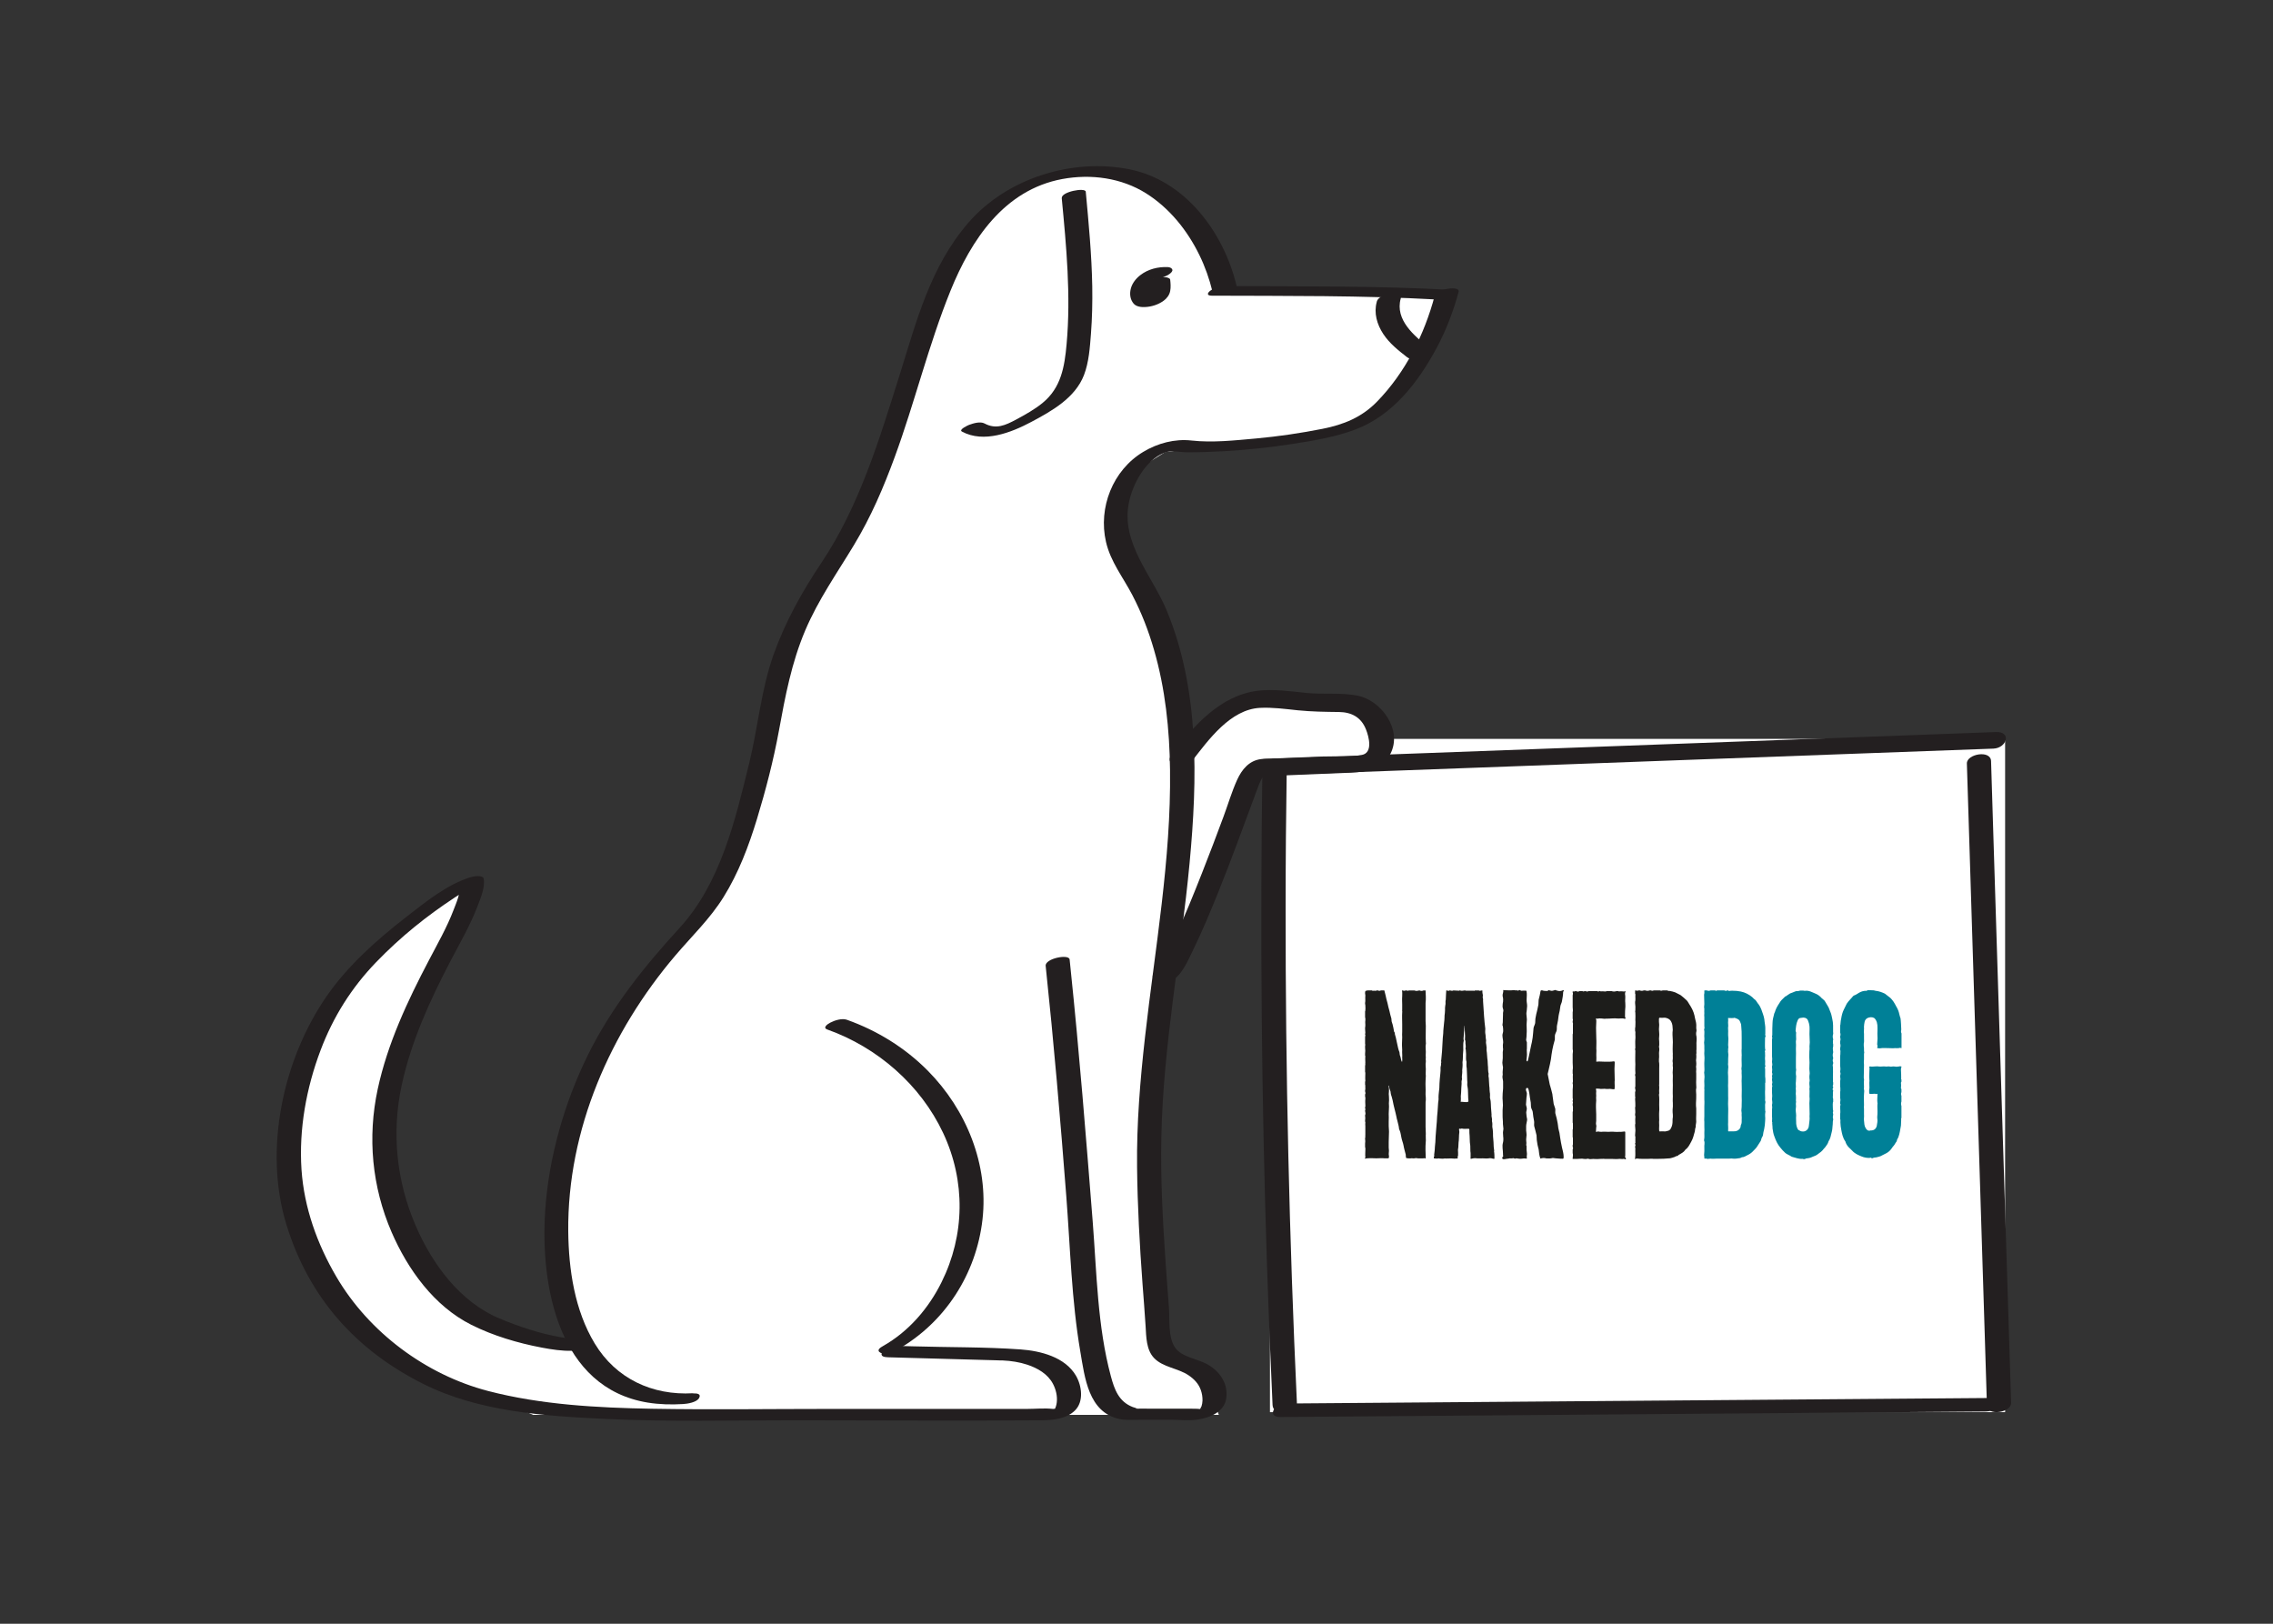
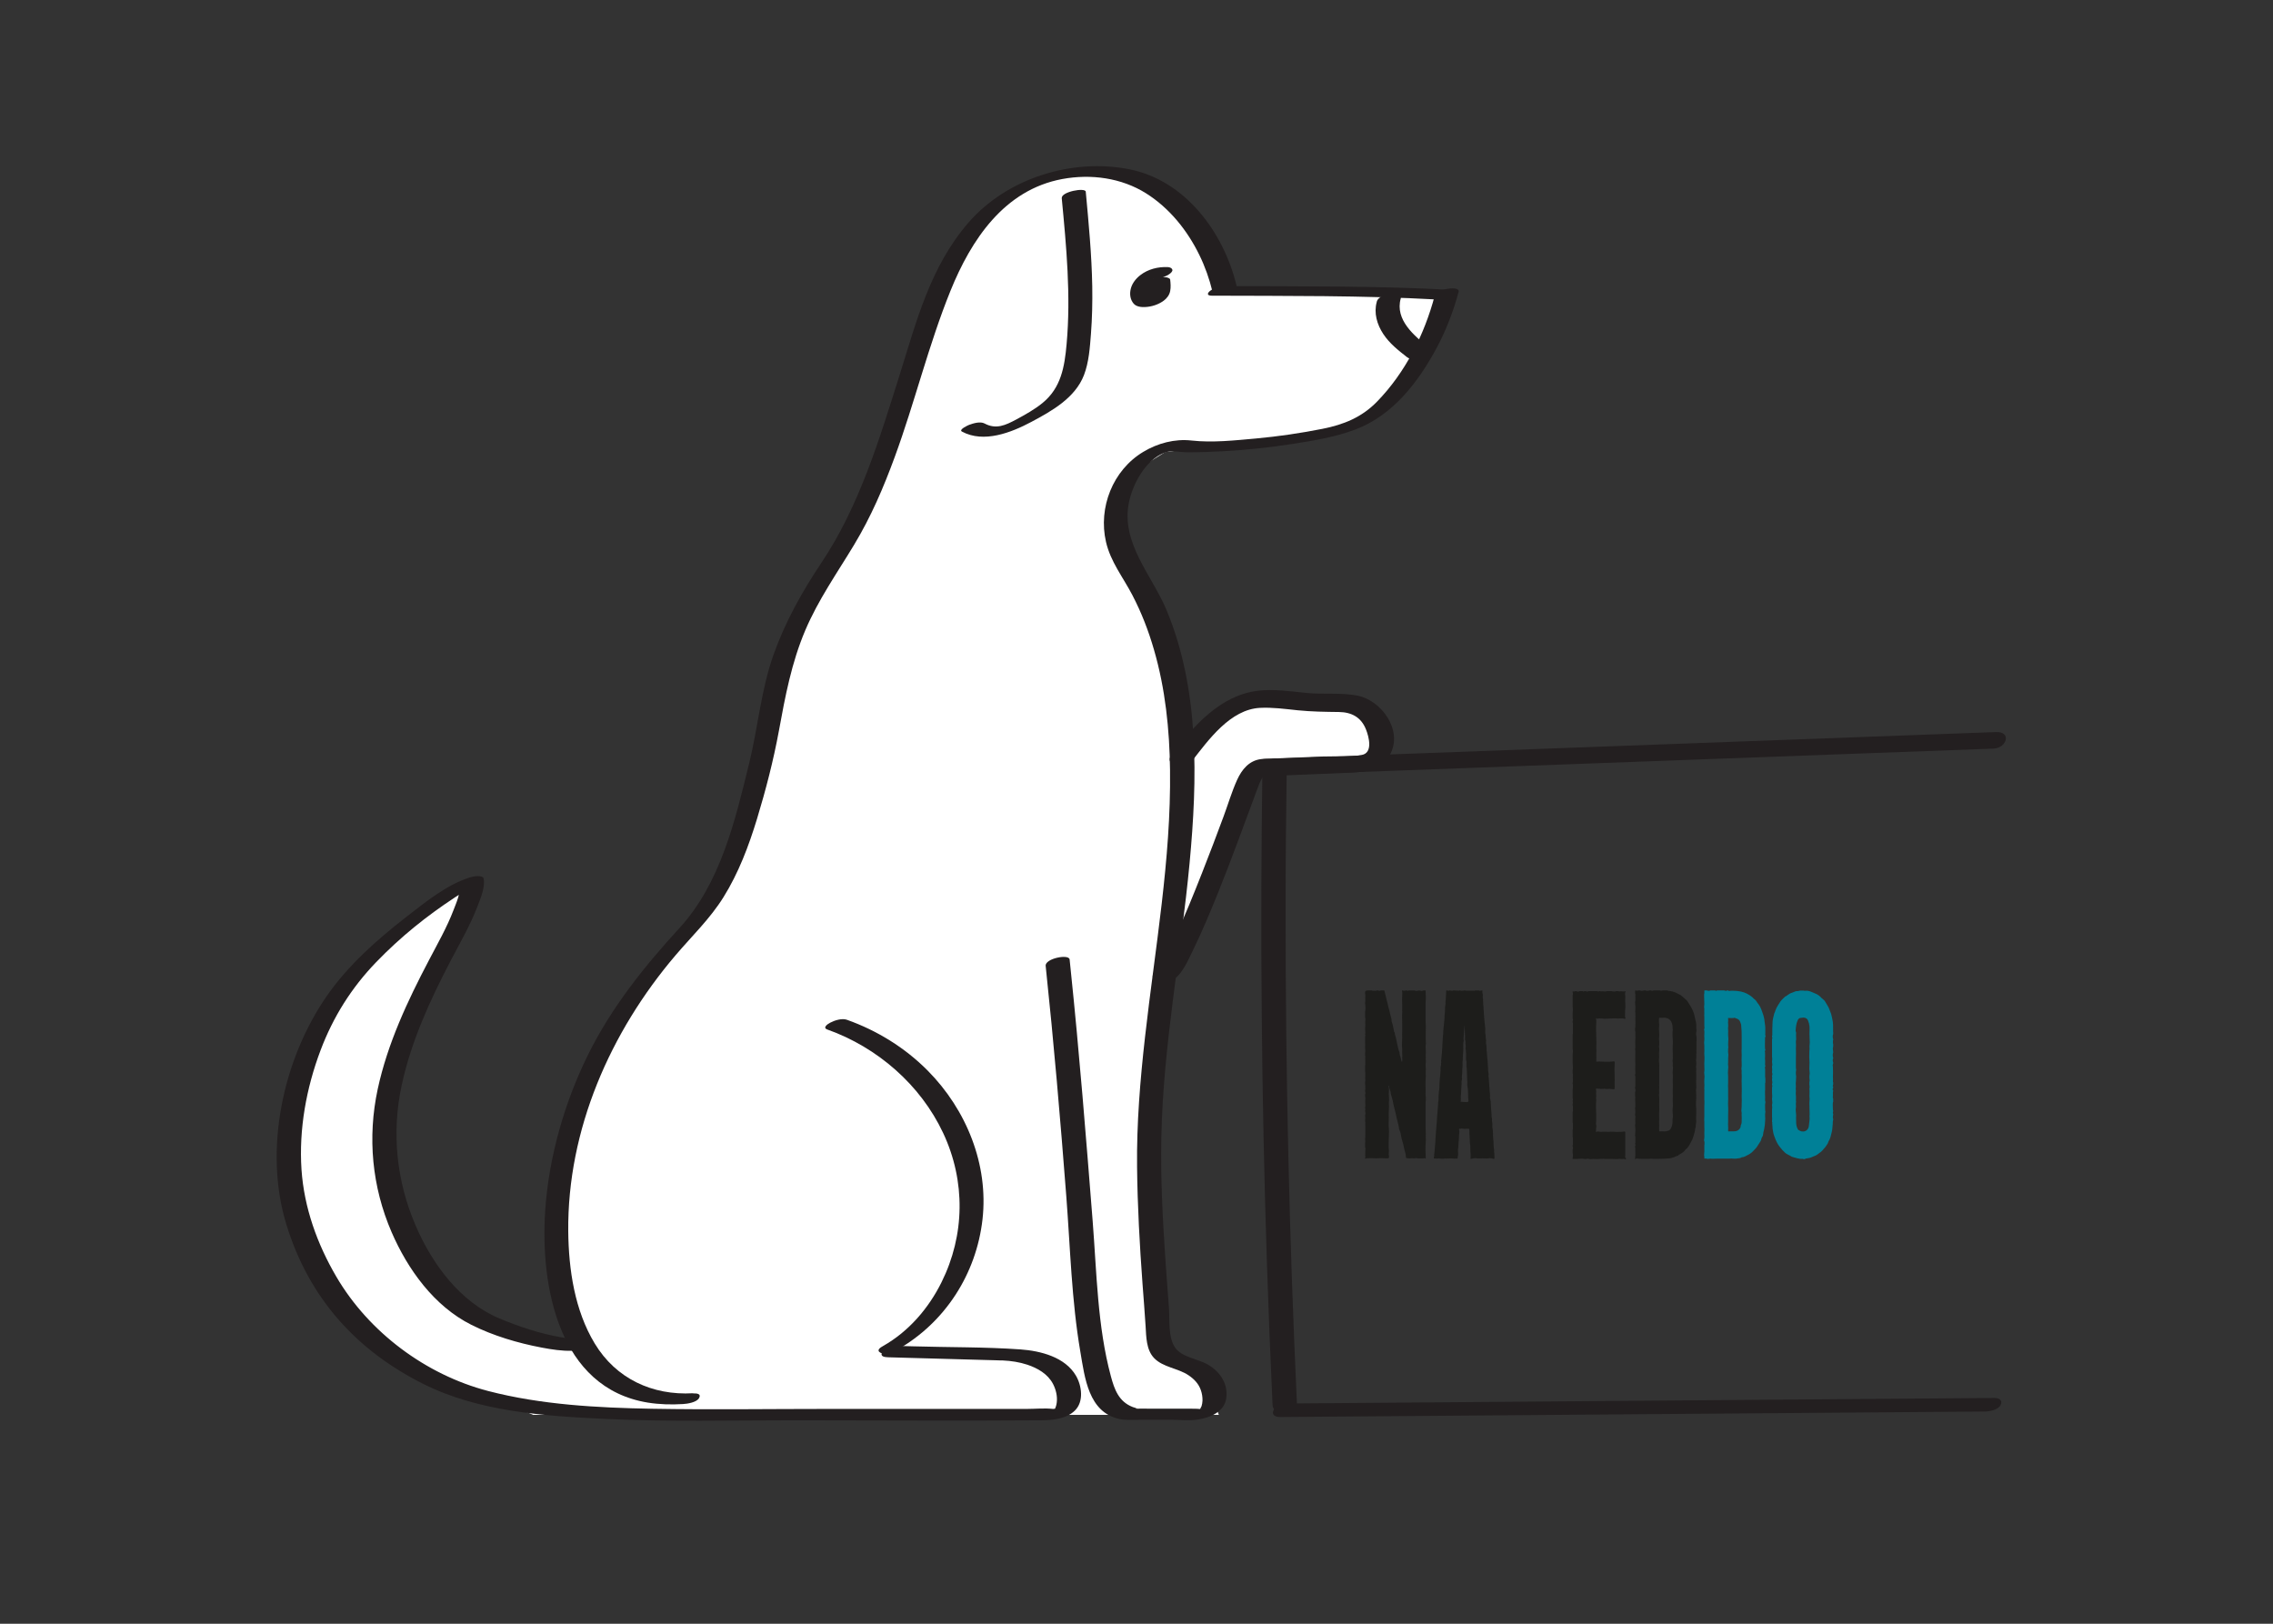
<svg xmlns="http://www.w3.org/2000/svg" viewBox="0 0 280 200" id="Layer_2">
  <rect x="0" y="0" width="280" height="200" fill="#333333" stroke="none" />
  <defs>
    <style>.cls-1{fill:none;}.cls-1,.cls-2,.cls-3,.cls-4,.cls-5{stroke-width:0px;}.cls-2{fill:#1d1d1b;}.cls-3{fill:#231f20;}.cls-4{fill:#fff;}.cls-5{fill:#008097;}</style>
  </defs>
  <g id="Layer_1-2">
    <rect height="200" width="280" class="cls-1" />
    <path d="m65.72,174.27h84.42l-1.66-4.64-5.14-3.81s-1.99-28.86-1.82-29.36,1-9.45,1-9.45l1.66-8.13,10.12-23.72,14.26-1.16,1.49-3.48-2.99-4.15h-12.6l-4.81,2.49-3.81,3.15-2.49-14.26-6.14-13.1,1-5.64,5.31-3.32,21.4-2.65,6.14-3.32,7.63-13.43-28.03-.66-5.47-10.28-8.13-4.15h-6.14l-7.46,3.15-5.97,6.47-6.47,19.57-7.13,16.92-6.8,11.11-3.65,19.07-3.98,9.79-3.48,5.64-7.3,8.79-6.47,11.44-3.15,11.61-.5,8.46,1.49,11.11v1.66l-11.11-2.99-8.79-9.95-2.65-13.93,2.32-12.44,8.62-18.24-8.46,4.98-9.79,10.95-3.65,10.45-.5,11.94,3.81,10.95,7.13,8.62,18.74,7.96Z" class="cls-4" />
-     <rect height="82.93" width="90.56" y="91.01" x="156.44" class="cls-4" />
    <path d="m217.49,127.74v-.14c-.05-.08-.06-.19-.03-.28v-.69c0-.28-.06-.53-.09-.8,0-.1-.03-.18-.03-.28-.06-.42-.24-.83-.37-1.22-.09-.24-.21-.46-.36-.66-.12-.11-.18-.28-.31-.43-.06-.08-.15-.15-.24-.21l-.21-.21c-.41-.34-.88-.58-1.4-.69-.34-.07-.68-.1-1.03-.1-.14,0-.28,0-.42.03-.05,0-.1-.02-.13-.07h-.09c-.15.11-.27.04-.39,0h-.88c-.06.07-.17.07-.23,0t-.02,0h-.54c-.15.07-.32.07-.46,0h-.28s-.06.07-.03.11c.02.14,0,.28-.03.42,0,.38.03.76.03,1.15,0,.1-.03.24-.03.38.06.25,0,.49.03.73,0,.14-.03.31,0,.45v1.19c.03.09.03.19,0,.28,0,.03-.03.1-.03.14.06.17.03.38.03.56-.03.24.03.49,0,.72,0,.11-.03.22-.03.29.03.25.04.51.03.76.03.28-.03.52,0,.76.06.45-.03.9,0,1.36,0,.21.03.45,0,.66-.03.12-.03.24,0,.35.03.23.03.45,0,.67-.03.31.03.63,0,.97-.03.14.03.28,0,.46v1.04c.03.28,0,.6,0,.87v1.18c0,.21-.03.46,0,.67v.59c0,.28.03.53,0,.8,0,.28.03.56-.03.83v.11c.12.28,0,.56.03.83.02.32,0,.63-.03.94,0,.1.03.21.03.28,0,.17-.03.17.12.17.04-.03.09-.03.12,0h0c.15.07.36,0,.52,0,.27.04.51,0,.78,0h1.51c.16,0,.31-.03.46,0,.31.04.61-.03.91-.07l.21-.1c.25,0,.46-.14.67-.25.29-.13.55-.32.76-.56.15-.17.33-.31.45-.52l.43-.67c.06-.11.06-.21.09-.28.03-.14.16-.28.19-.42.03-.26.08-.52.15-.76.07-.34.11-.67.12-1.01,0-.18.03-.36,0-.53-.02-.2,0-.4.03-.6v-.1s-.06-.07-.03-.11c.03-.1-.03-.21,0-.28,0-.21-.03-.42.03-.63v-.14c-.06-.14-.03-.28-.03-.45,0-.35-.03-.69,0-1.04v-.73c0-.07,0-.11.03-.11v-.46c-.03-.2-.04-.41-.03-.62v-.6c-.03-.11-.06-.25.03-.31v-.11s-.06-.08-.04-.13h0c0-.22.03-.4,0-.58-.03-.24.03-.49,0-.69v-.21c-.04-.1-.02-.22.03-.31v-.07s-.03-.05-.03-.07c-.03-.46,0-.9,0-1.39,0-.04.03-.08.03-.11Zm-2.94,3.24c.02.21,0,.42-.03.63v.07c.06.21,0,.46.03.67.03.38-.03.72,0,1.07.03.56,0,1.08,0,1.61.03.35,0,.66,0,.97,0,.22,0,.44-.03.67-.03.14.03.28.03.45-.03.25.03.49,0,.76,0,.21.03.46-.09.69-.02.03-.03.07-.03.11,0,.14-.06.28-.15.39-.22.24-.46.28-.72.28h-.55c-.13.03-.13,0-.13-.14.03-.32-.03-.67,0-.98v-.79c0-.39.03-.8,0-1.18-.03-.42.03-.87,0-1.29v-.9c-.03-.25,0-.46,0-.69v-.8c-.03-.3-.03-.61,0-.9.03-.16.03-.33,0-.49-.03-.11,0-.21,0-.32,0-.31,0-.66.03-.97,0-.18-.06-.31-.03-.49v-.25c.06-.14,0-.28,0-.45,0-.25.03-.49.03-.77-.02-.15-.03-.3-.03-.45,0-.09,0-.19,0-.28.03-.25-.03-.49,0-.73.03-.1,0-.24,0-.38-.03-.18.03-.39,0-.6-.03-.07-.03-.11.06-.11.28,0,.52.04.76-.03l.03.03c.21.07.46.14.58.36.06.17.18.35.18.56.05.5.07.99.06,1.49v1.36c-.03.25,0,.49,0,.73,0,.07.03.07,0,.1-.03.36,0,.67,0,1.01Z" class="cls-5" />
    <path d="m225.84,127.28s-.04-.11-.03-.17c0-.56.03-1.08-.1-1.61-.06-.24-.09-.49-.18-.72-.06-.14-.12-.32-.18-.46-.05-.16-.13-.31-.22-.45-.12-.21-.24-.42-.36-.6-.12-.13-.26-.24-.39-.35-.2-.23-.45-.42-.73-.53-.43-.17-.82-.42-1.3-.35-.08,0-.15,0-.22-.03h-.36c-.11.03-.22.06-.34.07-.21-.04-.39.1-.61.17-.09.04-.18.07-.3.11-.19.1-.34.24-.52.35-.03,0-.06.03-.09.03-.19.21-.43.39-.58.6-.22.35-.46.67-.61,1.08-.04.14-.09.28-.16.42-.09.38-.21.76-.21,1.15-.03.49-.03.97-.03,1.46,0,.05,0,.1-.03.14v.11c.03.1.06.17,0,.28v2.15c.03.2.03.4,0,.6v.1c.03.18.06.35,0,.49v.18c.03.17.03.35,0,.52v.11c.06.11.06.24,0,.35v.11c.03.1.03.21,0,.31v.14c0,.14.09.31,0,.46v.1c.03.11.06.21,0,.32v.69c.03.24.03.49,0,.72v.11c.03.21.06.42,0,.63v.1c.03.15.03.31,0,.46v.97c.03.14,0,.31,0,.46v.1s0,.05.03.07c-.03.21.03.39.03.6v.14c.06.35.09.69.24,1.04.09.26.19.5.31.73.11.21.24.41.4.6.18.23.39.46.61.66.15.14.36.21.54.32.1.03.19.14.31.17.43.11.81.28,1.27.25.06,0,.09,0,.12.03h.19s.07-.07.12-.07c.27-.03.55-.07.81-.21.25-.1.49-.17.69-.35.25-.17.49-.35.67-.6.06-.1.18-.17.24-.28.12-.17.27-.35.34-.56,0-.03.03-.07.03-.1.24-.35.3-.73.39-1.11.09-.29.09-.57.12-.84.04-.24,0-.49.07-.72v-.11c-.07-.17-.03-.35,0-.52v-.11c-.05-.09-.05-.19,0-.28v-.14l-.03-.04c0-.31-.04-.66,0-.97l.03-.03v-.39c-.07-.14-.03-.28-.03-.42v-.39s0-.1.03-.1v-.11c-.1-.1-.07-.24,0-.35v-.1c-.1-.11-.03-.18,0-.28v-.28s-.03-.04-.03-.07c.03-.21,0-.39,0-.56,0-.42.03-.84,0-1.29-.04-.13-.03-.27.03-.39v-.14c-.07-.16-.07-.33,0-.49v-.07c-.07-.22-.07-.45,0-.67v-.07c-.03-.24-.07-.45,0-.66v-.35s-.07-.07-.03-.07c.03-.14-.04-.24.03-.39v-.1c-.07-.21-.07-.43,0-.63v-.11Zm-2.95,2.13c0,.35-.03.72,0,1.07.06.53-.06,1.04.03,1.61.03.14-.03.31-.03.45,0,.17,0,.33.03.49v.1c-.06.25-.03.53,0,.76,0,.06,0,.12-.03.18.06.42-.03.87.03,1.29,0,.17-.03.35-.03.52.03.46,0,.87.03,1.33,0,.17-.03.35,0,.49,0,.31-.06.63-.09.94-.03.49-.42.79-.84.72-.12,0-.25-.07-.37-.14-.15-.03-.18-.21-.24-.31-.09-.24-.13-.49-.12-.73,0-.24-.03-.49,0-.76,0-.31-.1-.67-.03-1.01.03-.11,0-.21,0-.31-.04-.18.06-.39,0-.53,0-.28.03-.46,0-.67-.04-.17,0-.35,0-.52,0-.18-.04-.35,0-.49,0-.21-.04-.46,0-.67.02-.22.03-.44.03-.67-.05-.25-.05-.51,0-.76,0-.07-.03-.17-.03-.28v-1.15c0-.42.03-.79,0-1.21,0-.21.03-.46,0-.67-.02-.15,0-.31.03-.46,0-.28-.03-.56,0-.83,0-.07-.07-.14-.07-.21.04-.45.07-.9.25-1.28.06-.15.16-.32.37-.32.15,0,.3-.07.45-.03.21.02.39.15.46.35.09.22.16.46.18.69.03.31,0,.67,0,.97.03.28,0,.56.03.87.03.21-.03.42-.03.66,0,.14.03.32,0,.5Z" class="cls-5" />
-     <path d="m231.33,129.1c.09,0,.15.03.21.03.36-.07.76-.03,1.12-.03.24,0,.52.03.76,0,.21,0,.42.03.64-.04.06,0,.12.04.18.04v-1.81c-.09-.17-.06-.31-.03-.49,0-.24-.03-.45-.03-.66,0-.14-.03-.28-.03-.42,0-.19-.04-.38-.12-.56l-.06-.24c-.07-.35-.21-.68-.39-.97-.09-.21-.24-.42-.36-.62-.11-.15-.23-.29-.36-.42l-.67-.52c-.36-.17-.73-.31-1.15-.35-.12-.04-.24-.06-.36-.07-.06.03-.09.03-.12,0h-.52c-.06.1-.15.07-.24.07-.28.01-.55.1-.79.24-.18.1-.36.24-.55.31-.06,0-.12.07-.18.1-.24.31-.57.59-.79.94l-.36.73c-.18.35-.27.77-.33,1.15-.06.21-.06.45-.09.7,0,.04-.03.07-.03.1v.87c.06.16.06.33,0,.49v.1c.06.16.06.33,0,.49v.24c.06.19.06.4,0,.59v.24c.06.07.03.21.03.31,0,.15,0,.3-.03.45v1.15c.03.24.06.49,0,.73v.07c.09.17.03.31,0,.49v.14c.06.17.03.35,0,.52v.73s.01.03.03.03c0,0,0,0,0,0-.03.17.03.38-.03.56v.73c.06.17.03.38,0,.56v.14c.09.1.03.21,0,.28v.17c0,.28.06.56,0,.84v.59c.06.1.03.28.03.42.01.33.05.65.12.97.03.21.09.42.15.66.07.25.18.49.33.7.03.05.05.11.06.17.09.22.22.42.39.59l.39.38c.33.38.76.56,1.18.73.33.14.7.2,1.06.17.06-.04.12-.04.15.04h.15c.16-.1.3-.07.45-.1.24-.07.48-.1.7-.24l.55-.28c.26-.14.48-.35.64-.59.08-.12.17-.24.27-.35.12-.14.18-.31.3-.45.09-.1.06-.28.15-.38.06-.07.06-.14.09-.17.18-.45.24-.97.33-1.46.03-.21,0-.45.03-.7,0-.07-.03-.17.03-.24v-1.46c-.06-.18-.06-.38,0-.56v-.7c-.06-.14-.06-.31,0-.45v-.38c-.06-.04-.06-.07-.06-.14.03-.21.03-.42,0-.62,0-.05.02-.11.06-.14v-.28c-.06-.03-.03-.07-.03-.1,0-.35,0-.7-.03-1.08,0-.12.01-.24.06-.35v-.07c-.11-.04-.22-.04-.33,0-.18.04-.37.04-.55,0-.21-.04-.39.07-.58,0-.18-.04-.33.04-.51,0-.27-.04-.55.04-.82,0-.18-.04-.39,0-.58,0-.15,0-.3.04-.42,0-.15-.04-.21.04-.15.17,0,.07.03.14,0,.21-.03.31,0,.59-.03.87,0,.17.03.35.03.52-.03.28,0,.56,0,.87-.04.22-.05.44-.03.66.03.07.06.07.12.07h.3c.12,0,.24-.03.36,0,.06.04.13.04.18,0,.06-.03.06,0,.06.07,0,.35-.06.7,0,1.08.03,0,0,.03,0,.07-.03.31,0,.62,0,.91,0,.23,0,.47-.03.7v.1c.03.14,0,.24.03.35,0,.16-.03.33-.06.49-.03.42-.27.7-.64.73-.1,0-.21,0-.3.04-.24,0-.33-.14-.45-.31-.18-.28-.18-.62-.21-.94-.03-.28.03-.52,0-.77v-.7c-.03-.14,0-.28,0-.42,0-.45-.03-.91,0-1.36,0-.21.06-.38,0-.59-.03-.07,0-.17,0-.28,0-.28-.03-.59,0-.87.03-.1-.03-.17-.03-.28,0-.52.03-1.04.03-1.6-.03-.22-.03-.44,0-.66v-.59s0-.1,0-.1c0-.07.03-.1.03-.14-.06-.28,0-.56-.06-.84v-.28c.06-.21.03-.42.03-.62v-.59c-.03-.21,0-.42,0-.62.03-.07-.03-.17,0-.28,0-.16.03-.33.06-.49.02-.24.17-.46.39-.56.27-.1.52-.14.79,0,.09.06.16.15.21.24.24.38.21.84.21,1.29,0,.28-.03.52,0,.8.03.24-.03.52-.03.77,0,.1-.03.21.03.28.03.1-.03.17-.03.28,0,.06.04.1.07.06Z" class="cls-5" />
    <path d="m175.64,140.06c-.03-.14,0-.24,0-.38,0-.31-.03-.59-.03-.91v-2.78c0-.16,0-.33.03-.49,0-.22,0-.44-.03-.66v-.17c.03-.52-.03-1.04,0-1.53,0-.21.03-.42.03-.62-.03-.28,0-.56,0-.84s-.06-.59,0-.87v-.21c-.03-.1,0-.24,0-.38-.03-.21,0-.45,0-.66,0-.31-.06-.62,0-.94.03-.07,0-.17,0-.28-.03-.66,0-1.32,0-1.98,0-.21-.03-.42-.03-.59v-2.23c.03-.25.04-.51.03-.77-.03-.24,0-.52-.03-.77h-.27c-.14.07-.31.07-.46,0h-.06c-.18.04-.36.1-.58,0h-.7c-.07.05-.17.05-.24,0h-.15c-.12.04-.21.07-.33,0h-.12c.06.24.03.49.03.73-.03.35,0,.66,0,1.01v.62c-.03.14.03.24,0,.35-.03.49,0,.97,0,1.43v.94c0,.24-.03.45,0,.7,0,.28-.03.59-.03.9,0,.21.03.45.03.66-.03.31.03.62,0,.91,0,.17.03.31,0,.49-.03,0,0,.03-.03.03-.03.04-.03,0-.03-.03-.09-.17-.09-.38-.16-.59-.09-.17-.09-.35-.12-.56-.07-.16-.12-.32-.16-.49l-.17-.77-.12-.56c-.03-.17-.12-.31-.12-.49.03-.07-.06-.14-.09-.21l-.09-.49c-.05-.26-.12-.52-.21-.77-.03-.1,0-.21-.03-.35-.09-.31-.18-.62-.24-.94-.09-.31-.18-.66-.24-.97-.09-.35-.18-.62-.24-.97-.04-.2-.09-.4-.15-.59h-.42c-.12.07-.27.07-.39,0h-.09c-.12.07-.27.04-.39.04-.09,0-.18.04-.24-.04h-.6s0,.04-.03.04c-.15-.04-.21.07-.21.24v.14c.03.09.04.18.03.28-.03.28.03.56-.03.84v.14s.04.09.03.14c0,.21.03.42,0,.62,0,.07,0,.1-.03.14v.7c.04.15.05.3.03.45-.03.17,0,.35,0,.49,0,.13,0,.26-.03.38v.14c.03.17,0,.35.03.49,0,.04,0,.08-.03.1v.08c.06.1.03.21,0,.31v.83c.03.1.03.21,0,.31v.21c.03.24.03.49,0,.73v.21s.03.07.03.1c-.03.28,0,.56,0,.8-.03.14.03.24-.03.35v.77s.03.07.03.14c0,.31-.03.62,0,.94,0,.05,0,.1-.03.14v.35c.06.14,0,.28.03.42,0,.1,0,.21-.03.31v.1c.03.14.09.24,0,.38v.24c.04.12.05.25.03.38-.03.21,0,.45,0,.66,0,.1.03.21-.03.28v.1c.03.1.06.21,0,.31v.07c.03.17.09.35,0,.52v.07c.03.2.03.4,0,.59v.11s.05.12.03.17c-.03.14,0,.24,0,.38v1.11c-.03.14.03.28-.03.38v.1c.03.2.03.4,0,.59v.42c.06.14.03.31.03.45,0,.28-.03.52,0,.77.03.04,0,.1-.03.1-.03.1,0,.14.09.1.07-.03.14-.04.21-.03.36-.04.73,0,1.09,0,.33,0,.67-.04,1,0h.43c.09,0,.12-.07.12-.14v-.17c-.06-.21,0-.42,0-.62-.03-.27-.04-.53-.03-.8v-.28c.03-.35,0-.7.03-1.04.03-.31-.03-.62-.03-.94v-.52c.03-.35,0-.66,0-.97.03-.21,0-.45.03-.7s-.03-.52,0-.77c.03-.21,0-.45,0-.66-.03-.21-.03-.42,0-.62.02-.22.01-.44-.03-.66,0-.04,0-.07.03-.07s.03.04.03.07c0,.22.06.43.15.62.02.07.04.14.03.21.02.16.06.31.12.45l.12.45c.06.38.16.73.24,1.08s.18.66.24,1.01c0,.1.06.24.09.38.06.31.18.62.21.94,0,.11.03.22.09.31.12.28.15.59.21.87.06.35.21.66.27,1.01.06.38.18.73.27,1.11,0,.12,0,.23.03.35.03.07.06.14.15.07.03,0,.07,0,.09.04h.3c.16-.04.27,0,.42,0,.09,0,.18-.04.27-.04.15.03.3.04.45.04h.42c.09-.04.19-.04.27,0,.06.03.06,0,.06-.07,0-.35-.03-.7-.03-1.01s0-.62.03-.94c.03-.21,0-.42,0-.63Z" class="cls-2" />
    <path d="m184.07,141.8c-.06-.37-.09-.73-.09-1.11-.03-.24-.03-.49-.06-.73,0-.26,0-.53-.03-.79-.03-.11-.03-.28-.06-.39,0-.21.03-.42-.03-.63-.03-.07,0-.17,0-.24,0-.21-.1-.42-.06-.63,0-.28-.07-.6-.07-.87-.03-.35,0-.69-.09-1.04-.06-.14-.03-.31-.03-.49,0-.12,0-.24-.03-.35-.02-.12-.03-.23-.03-.35,0-.13,0-.26-.03-.39-.03-.14,0-.35-.03-.49,0-.17-.03-.35-.03-.52-.04-.14-.05-.28-.03-.43.03-.1,0-.17-.03-.28-.03-.1,0-.24-.03-.35,0-.18,0-.37-.03-.56-.03-.24,0-.52-.06-.76-.03-.25-.03-.49-.06-.76-.03-.14-.04-.28-.04-.42.04-.18-.03-.35-.03-.53-.04-.16-.05-.33-.03-.49.03-.03,0-.07,0-.11-.06-.28-.03-.56-.09-.79-.03-.21,0-.42,0-.6-.03-.28-.06-.56-.09-.79-.03-.25-.03-.5-.06-.7l-.09-1.35c0-.28-.06-.53-.03-.8,0-.04-.03-.07-.03-.11-.03-.09-.03-.19,0-.28v-.11c-.05-.18-.07-.37-.06-.56h-.1c-.12.03-.24.07-.33,0h-.49c-.06.03-.09.07-.15.03h-.94s-.07,0-.09-.03h-.12c-.18.03-.34.07-.52,0h-.09l-.03.03c-.21-.03-.39,0-.61-.03h-.12c-.12.07-.24.03-.37,0h-.12c-.09.1-.16.03-.25,0h-.12c-.03.17,0,.35-.03.49-.03.24,0,.45-.03.66-.03.1-.04.19-.03.29.02.14,0,.28-.03.42-.03.18-.04.37-.03.56,0,.23-.03.47-.06.69v.14c0,.26-.03.52-.06.76-.03.42-.1.83-.1,1.25-.03.42-.09.8-.09,1.19-.03.35-.03.72-.06,1.07-.03.35-.06.67-.09.98-.03.11-.03.23,0,.35,0,.07-.06.14-.03.17.03.18-.06.32-.06.49.03.46-.06.9-.09,1.36-.03.39-.06.76-.06,1.15-.03.38-.1.76-.1,1.14.04.29-.06.6-.06.87-.03.32-.03.63-.06.9-.06.42-.06.8-.09,1.22-.02.12-.03.23-.03.35,0,.25-.06.49-.06.73,0,.28-.06.52-.06.76s-.03.46-.03.69c0,.21-.06.39-.06.63,0,.31-.06.63-.09.94,0,.07.06.17-.04.24v.18c.16.03.31.04.46.03.09-.03.19-.03.28,0,.18,0,.36.04.52,0,.09-.03.15,0,.24,0,.31,0,.61-.03.91,0,.15.04.33-.03.48,0,.03,0,.06-.03.06-.1-.03-.11,0-.18.04-.28v-.35c-.03-.23-.02-.45.03-.67.03-.21,0-.42.03-.6.06-.31.03-.62.06-.93.03-.21.06-.42,0-.6,0-.1,0-.21.12-.14.06.04.12-.03.21-.03.25.07.52.03.79.03.15,0,.15.04.15.18,0,.23,0,.46.03.69.03.24,0,.52.03.79.05.29.07.59.06.87,0,.15,0,.31.03.46v.56c-.03.07,0,.1,0,.14h.12c.23-.07.47-.08.7-.04h.45c.31-.03.61.04.91,0,.19-.04.39-.03.58.04h.18c0-.33,0-.65-.06-.97Zm-3.27-6.06c-.28.04-.52-.03-.78-.03-.1.04-.1-.03-.07-.1h0c.03-.21,0-.39,0-.57.03-.35.06-.66.06-.97.02-.15.03-.3.03-.45.03-.18-.03-.39.03-.56.02-.05.03-.1.03-.14-.06-.32.03-.6.03-.91-.03-.21.03-.42.03-.59,0-.18.03-.35,0-.53v-.07c.06-.31.03-.67.06-1.01.04-.31.05-.63.03-.94,0-.22,0-.44.06-.66v-.07c-.06-.18,0-.35,0-.53,0-.25.03-.49.06-.73,0-.1-.03-.24,0-.35,0-.07-.03-.14.03-.14.03,0,0,.11,0,.14v.07c.06.25.03.53.06.8.03.21,0,.42,0,.67.04.07.06.16.06.24-.03.28.1.56,0,.83,0,.04.04.11.04.14.04.38.05.74.03,1.12,0,.13.02.26.06.38,0,.28-.03.53.03.8.03.21,0,.46.03.67.02.3.03.6.03.9.03.14,0,.31,0,.49.03.24.09.45.09.73,0,.31.03.59.03.9.03.1,0,.24.03.35,0,.07-.03.07-.09.1Z" class="cls-2" />
-     <path d="m192.61,122.13c.03-.06.03-.12,0-.18-.09,0-.19.09-.28.09-.21.07-.43.01-.64-.06-.03,0-.07-.04-.1-.04-.21.04-.39.16-.58.08-.09,0-.2-.07-.3-.07-.03,0,0,.11-.02.11-.27,0-.51.01-.76-.09-.06,0-.09.06-.15.06,0,.02-.04.19-.1.55-.03.17-.1.35-.14.57-.03.18,0,.39-.03.59-.03.19-.08.38-.12.58-.03.19-.1.38-.14.57s-.08.38-.11.58,0,.4-.04.59-.16.37-.19.57-.02.4-.05.59-.03.4-.06.59-.07.39-.1.58c-.04.2-.1.39-.13.58-.04.21-.08.4-.12.58-.04.22-.08.42-.12.58-.08.36-.14.6-.16.6-.12,0-.13-.07-.13-.18.03-.31.08-.59.05-.87,0-.17-.03-.35,0-.52-.01-.23-.01-.46,0-.69.03-.11-.09-.25-.09-.39.04-.26.06-.53.06-.8.03-.28,0-.56,0-.84-.03-.28.03-.59.03-.87,0-.21-.06-.49-.06-.69-.01-.17.05-.33.05-.49s.04-.33.04-.49c0-.28-.09-.56-.06-.84,0-.16.02-.31.02-.47,0-.16,0-.31-.03-.47,0-.05-.03-.1-.08-.1,0,0-.01,0-.02,0-.17-.01-.34,0-.51.01-.06.03-.12-.05-.21-.08-.03,0-.06,0-.09,0-.12.1-.22.08-.34,0-.01,0-.02.02-.03.03-.03.03-.09.02-.15-.01-.12-.04-.28.01-.44.01-.29,0-.59,0-.88-.02-.03,0-.05.01-.08-.02-.03,0-.02.02-.05.02.06.24-.1.47-.07.71.04.15.06.3.07.45-.03.07.01.17-.02.28-.03.16-.05.32-.05.48-.03.17.06.34.09.52.03.14-.07.32-.04.5,0,.24-.02.49-.02.7,0,.2,0,.39-.04.58-.03.07.01.15.04.22.03.2.04.39.04.59,0,.17-.09.35-.09.52,0,.28.09.59.09.87-.04.22-.05.44-.03.66.03.13.03.26,0,.39-.02.11-.03.23-.02.35v.56c0,.19-.05.37-.05.56s.06.37.08.56c0,.24-.07.53-.04.8.03.1-.03.21-.03.35,0,.24.11.52.08.8,0,.21,0,.42,0,.62s-.04.42-.05.62c0,.31-.04.59,0,.87.02.2.03.41.03.61,0,.2-.04.4-.04.61v.59c0,.19,0,.37.02.56.02.18.02.37.02.56,0,.21.06.38.06.59,0,.17-.08.38-.05.59.03.17,0,.34.04.52v.25c0,.23-.09.45-.1.68s.02.46.04.68c.03.21,0,.41.04.66,0,.04-.06.1-.12.13,0,.17.04.23.19.23.18,0,.36-.07.55-.07.11-.04.23-.05.34-.03h.14c.15-.07.25,0,.37.04.03,0,0-.02.01-.02.18-.07.34.02.53.02.24.03.46-.06.7-.03.03,0,.1,0,.13.03.03,0,0-.04.02-.04.03,0,.08.03.07,0-.06-.17,0-.37,0-.55,0-.16-.04-.32-.05-.49-.01-.16-.01-.32,0-.49,0-.04-.04-.08-.04-.11.03-.17.03-.34,0-.52-.03-.24.04-.49.04-.73.01-.17-.04-.36-.05-.54s0-.37,0-.54c0-.24.09-.52.12-.76,0-.13-.02-.26-.06-.39,0-.17-.05-.35-.05-.52,0-.16.07-.32.07-.49s-.08-.32-.1-.49c0-.28.06-.56.06-.87.03-.16.04-.32.05-.49,0-.16-.11-.32-.12-.49,0-.21.13-.27.28-.16.06.19.11.39.14.59.03.16.04.36.08.58.03.18.06.37.1.58.03.18,0,.39.04.59.03.19.17.36.2.56s.04.39.07.58.07.38.1.57-.02.4.01.59.12.38.15.57.11.38.14.57,0,.4.03.59c.03.2.06.39.09.58.03.21.11.39.14.57.04.22.04.42.07.58.03.18.07.36.14.53.03,0,0,.02.02.02.22-.08.46-.09.69-.03.01,0-.01.04,0,.03.06-.07.14.02.23-.02.15,0,.32.02.51-.04.12-.04.28.03.43.03.24,0,.45.05.67.05.06,0,.12-.02.18,0h.07c.06-.04.07-.11.07-.22,0-.2-.03-.4-.07-.6-.03-.17-.09-.37-.14-.59-.03-.18-.08-.38-.12-.59-.04-.19-.06-.39-.1-.6-.04-.19-.05-.4-.09-.6s-.11-.39-.14-.59-.04-.4-.08-.6-.08-.39-.12-.59-.12-.39-.16-.59.02-.42-.02-.61-.15-.39-.19-.58-.04-.41-.08-.6-.05-.41-.08-.6c-.04-.21-.11-.4-.15-.59-.04-.21-.13-.4-.17-.59-.05-.23-.26-1.26-.26-1.3,0-.01.24-.97.28-1.2.04-.18.08-.38.12-.6.04-.19.04-.4.08-.6.04-.19.06-.39.1-.6s.09-.39.13-.59.12-.39.16-.59,0-.41.03-.61.17-.38.21-.58,0-.41.04-.61.09-.4.12-.6.05-.41.08-.6.09-.4.13-.59c.04-.21.06-.41.09-.6.04-.21.16-.4.19-.58.04-.23.07-.43.1-.6.03-.2.05-.41.05-.61Z" class="cls-2" />
    <path d="m200.24,142.64c-.05-.09-.07-.21-.03-.31v-2.86c0-.1-.06-.1-.12-.1-.18,0-.36.07-.58.04-.21,0-.42.03-.64,0-.24-.04-.52,0-.76,0-.27,0-.55-.04-.82,0-.13,0-.26,0-.39-.04-.07,0-.15,0-.21.04-.06.03-.12,0-.09-.1.03-.14,0-.31.03-.45.06-.17-.03-.31-.03-.49.03-.21.04-.42.03-.62v-.49c-.03-.28,0-.59-.03-.87,0-.28,0-.56.03-.84,0-.17-.03-.38,0-.56,0-.17-.03-.35,0-.49,0-.1,0-.21-.03-.31-.03-.07,0-.1.09-.1.17,0,.34,0,.52.04.21,0,.42-.04.64,0h.3c.21-.04.42.04.67.04.06-.04.09-.04.09-.14-.03-.07,0-.14,0-.24,0-.24-.03-.49,0-.73,0-.45-.03-.91-.03-1.39.03-.24,0-.52.03-.8,0-.1-.03-.14-.12-.14-.42.07-.82.04-1.24.04-.27,0-.57-.04-.85,0-.06,0-.09,0-.06-.07,0-.28.03-.52,0-.8,0-.24.03-.49,0-.73,0-.42.03-.84,0-1.25s0-.87-.03-1.32c0-.24.03-.52.03-.77,0-.1,0-.21-.03-.31-.03-.1,0-.1.09-.07.03,0,.03.04.06.04.18-.07.33-.04.51-.04.12,0,.24.04.39.04.27-.04.55,0,.79-.04.24,0,.48-.03.73,0,.3.04.64-.07.94.04.04,0,.09,0,.12-.04v-.07c-.09-.1-.06-.28-.06-.42,0-.27,0-.53.03-.8.03-.21,0-.42,0-.66-.03-.21,0-.42,0-.62,0-.14,0-.28-.03-.42,0-.1,0-.21.06-.28,0-.07-.03-.1-.09-.1-.04.06-.11.08-.17.04,0,0,0,0,0,0-.18,0-.33-.04-.52,0-.03.03-.06,0-.09-.04h-.24c-.2.07-.41.07-.61,0h-.61c-.09.07-.18.04-.27.04-.12,0-.27-.04-.42,0-.03,0-.07,0-.09-.04h-.12c-.06.04-.15.1-.24,0h-1.09c-.12.1-.27.04-.39,0h-.09c-.09.07-.21.04-.3,0h-.33c-.15.1-.27.07-.42,0h-.09c-.09.07-.21.04-.33.04v.13c.06.1.03.24,0,.35v1.46c0,.21.06.42,0,.62v.8c.06.1.03.21,0,.31v.14c.06.1.03.24.03.35v.98s0,.1-.03.14v1.84c.06.17.03.38,0,.59v1.08c0,.31.06.62,0,.9v.42s.03.07.03.11c-.03.31,0,.59,0,.87,0,.07-.03.1-.03.17v.14s.01.03.03.03c0,0,0,0,0,0,0,.22,0,.44-.03.66v1.04c.03.1.06.21,0,.31v.1c.03.1.06.17,0,.28v.21c.06.17.03.35.03.52,0,.07.03.21-.03.28v1.32c.02.05.04.11.03.17v.59s0,.08-.03.1v.94s.03.03.03.07v.84l-.03.04v.24c.06.1.06.22,0,.31v.45c.06.21.03.42,0,.62v.11h.52c.3,0,.61-.07.88,0,.16.02.33.01.48-.03h.03c.18.1.39.03.61.03.24,0,.52.04.76,0,.24,0,.48-.03.73,0h.88c.24,0,.52.04.76,0,.21-.03.42.04.61,0,.05-.03.12-.01.15.04.09,0,.18.04.15-.14Z" class="cls-2" />
    <path d="m208.98,129.79c0-.18-.03-.35,0-.53v-.52c-.03-.35.06-.7,0-1.08-.06-.22-.06-.45,0-.67v-.14c-.06-.24,0-.49-.03-.72-.03-.18-.03-.32-.09-.46-.07-.21-.07-.39-.13-.6-.12-.52-.36-.97-.64-1.39-.12-.21-.24-.42-.42-.56-.22-.21-.4-.35-.62-.53l-.12-.07-.55-.28c-.21-.08-.44-.14-.67-.18-.11,0-.23,0-.33-.07h-.55c-.12.04-.22.07-.34,0h-.78c-.11.06-.23.06-.34,0h-.15c-.18.07-.37.07-.55,0h-.18c-.16.07-.34.07-.49,0h-.12c-.13.04-.25.07-.37,0-.06,0-.12,0-.09.11v.28c.06.07.03.21.03.32,0,.24.03.49-.03.69v.17c.04.29.05.59.03.87-.03.1-.03.21,0,.31.03.32,0,.63,0,.91.03.24,0,.52,0,.76,0,.07,0,.14-.03.21v.35c.06.14.03.28.03.39,0,.21.03.42,0,.63-.03.38,0,.72,0,1.11t-.03.07v.1s.03.1.03.15c0,.56-.03,1.11,0,1.67,0,.31-.03.63,0,.97,0,.07.03.18-.03.28v.14c.06.11.03.25.03.35v.97s0,.07-.03.11v.14c.03.14.09.31,0,.46v.56c.06.07,0,.17,0,.28.03.35.03.66.03.97,0,.03-.03.03-.03.07v.07c0,.25.06.53,0,.76v.14c.04.1.05.21.03.32-.03.24,0,.49,0,.72,0,.04,0,.07-.03.07v.21c0,.25.06.46.03.69-.03.14,0,.28-.03.43v.14c.06.03.03.14.03.21v.49c0,.07.03.14-.03.17v.11c.09.1.03.21,0,.31v.11s.03.07.03.1c-.03.39.03.76-.03,1.18v.12c-.03.07.03.03.06.03.03-.07.09-.07.18-.07.23.03.45.04.67.04h.7c.21,0,.42-.04.64,0h.49c.53,0,1.05-.02,1.57-.07.18-.04.35-.09.52-.15.12-.03.21-.14.37-.14.06,0,.09-.07.18-.14.31-.17.61-.31.81-.62,0-.02,0-.04.03-.04.34-.24.49-.59.7-.97.1-.18.18-.37.24-.56l.18-.63c.06-.21.03-.42.13-.6-.03-.24.06-.45.06-.69-.03-.31,0-.63,0-.94v-.66c-.03-.23-.04-.45-.03-.67.03-.35.03-.69.03-1.05,0-.24-.06-.52,0-.76.03-.1,0-.24,0-.35-.03-.28,0-.52,0-.79v-.67c0-.14-.03-.28,0-.42v-.25c-.03-.11-.03-.24,0-.35.03-.14,0-.25,0-.39-.03-.15-.03-.3,0-.45.03-.21,0-.42,0-.63Zm-2.91-.04c-.03.32.03.6-.03.87,0,.11,0,.21.03.31,0,.18-.03.32,0,.46.03.11,0,.25,0,.35-.03.25-.03.49,0,.73v.1c-.03.39,0,.73,0,1.08,0,.46-.03.9,0,1.36,0,.28-.03.56,0,.83.02.29,0,.59-.03.87,0,.2,0,.4.03.59.02.18,0,.36-.03.53,0,.31,0,.63-.1.9-.09.21-.15.42-.39.53l-.4.1c-.21,0-.46-.03-.67,0-.06,0-.09,0-.09-.1-.03-.21,0-.42,0-.63s-.03-.42,0-.63c0-.38-.03-.73,0-1.11.03-.28,0-.56,0-.83,0-.42.03-.8-.03-1.22,0-.11.06-.18.03-.25-.03-.28.03-.56,0-.83-.03-.07,0-.14,0-.21v-1.92c0-.28.03-.6-.03-.87v-.31c.06-.35-.03-.67.03-1.01.03-.11,0-.25,0-.39,0-.04-.03-.07-.03-.11.06-.21.03-.42.03-.66-.03-.22-.03-.45,0-.67.03-.28-.03-.56-.03-.83,0-.18.03-.35.03-.56-.03-.25-.04-.49-.03-.73,0-.1.06-.14.12-.14.21.04.4,0,.61,0,.27.04.55.14.72.39.13.21.21.45.22.69,0,.14.03.28.03.42-.03.21-.04.42-.03.63.02.2.03.4.03.59,0,.21.03.39,0,.6-.03.39,0,.73,0,1.08Z" class="cls-2" />
    <path d="m155.51,94.65c-.29,20.34-.11,40.69.56,61.03.19,5.79.42,11.57.69,17.35.07,1.58,3.06,1.15,3-.21-.94-20.32-1.41-40.67-1.39-61.02,0-5.79.05-11.58.14-17.37.02-1.57-2.98-1.16-3,.21h0Z" class="cls-3" />
    <path d="m157.69,174.54c22.53-.18,45.07-.35,67.6-.53,6.4-.05,12.8-.1,19.21-.15.6,0,1.65-.2,1.95-.81s-.24-.87-.8-.86c-22.53.18-45.07.35-67.6.53-6.4.05-12.8.1-19.21.15-.6,0-1.65.2-1.95.81s.24.87.8.86h0Z" class="cls-3" />
    <path d="m155.52,95.53c23.38-.86,46.76-1.72,70.14-2.59,6.63-.24,13.27-.49,19.9-.73,1.63-.06,2.31-2.12.29-2.04-23.38.86-46.76,1.72-70.14,2.59-6.63.24-13.27.49-19.9.73-1.63.06-2.31,2.12-.29,2.04h0Z" class="cls-3" />
-     <path d="m242.29,94.04c.28,8.96.56,17.91.84,26.87.44,14.16.89,28.31,1.33,42.47.1,3.24.2,6.47.3,9.71.04,1.42,3.01.88,2.98-.29-.28-8.96-.56-17.91-.84-26.87-.44-14.16-.89-28.31-1.33-42.47-.1-3.24-.2-6.47-.3-9.71-.04-1.42-3.01-.88-2.98.29h0Z" class="cls-3" />
    <path d="m176.74,36.41c-1.27,4.8-3.63,9.49-7.12,13.07-1.88,1.93-4.1,2.82-6.71,3.34s-5.45.94-8.2,1.19c-2.59.23-5.34.54-7.94.25-2.06-.23-4.17.33-5.94,1.4-3.75,2.25-5.56,6.86-4.59,11.08.56,2.45,2.11,4.37,3.25,6.56s1.99,4.4,2.66,6.72c1.4,4.81,1.92,9.82,1.98,14.82.14,11.05-1.85,21.95-3.08,32.89-.6,5.32-1.04,10.66-.98,16.02.05,4.79.32,9.59.67,14.37.13,1.74.27,3.48.38,5.22.08,1.31.07,2.92,1.05,3.94,1.09,1.14,2.94,1.24,4.23,2.11.69.46,1.26,1.05,1.53,1.85.14.4.21.85.2,1.27-.01.27-.05.46-.12.7-.01.04-.36.62-.11.39.19-.18.21,0-.13-.05-.2-.03-.41-.03-.61-.03-.46-.02-.92-.01-1.38-.01h-4.27c-.48,0-.96-.02-1.43,0-.24,0-.24-.1.1,0,.17.05-.53-.16-.64-.2-1.72-.66-2.26-2.16-2.7-3.8-1.66-6.16-1.74-12.76-2.24-19.09-.82-10.37-1.64-20.72-2.72-31.07-.04-.39-.08-.78-.12-1.17-.08-.71-3.05-.12-2.95.79,1,9.45,1.81,18.89,2.54,28.37.49,6.35.65,12.86,1.73,19.15.55,3.22,1,7.46,4.8,8.29.78.17,1.62.1,2.41.1h4.27c.96,0,1.8.15,3.03-.04,1.5-.23,3.25-.95,3.47-2.64.23-1.79-.78-3.25-2.27-4.12-1.21-.71-3.17-.88-4.02-2.07-.9-1.27-.67-3.43-.77-4.89-.13-1.84-.29-3.68-.41-5.52-.35-5.15-.64-10.34-.53-15.51.22-11.35,2.42-22.52,3.48-33.8.97-10.34,1.23-21.32-2.82-31.1-1.79-4.32-5.71-8.33-4.64-13.36.49-2.31,2.02-5.11,4.31-6.05.94-.38,1.88-.07,2.86-.07,1.53,0,3.06-.05,4.59-.14,2.78-.16,5.55-.45,8.3-.88s5.34-.85,7.85-1.8c4.6-1.75,7.73-5.83,9.99-10.05,1.17-2.19,2.06-4.5,2.7-6.9.21-.79-2.71-.37-2.93.46h0Z" class="cls-3" />
    <path d="m71.73,165c-.41.01-.02.02-.49-.02-.7-.05-1.4-.14-2.1-.26-2.61-.45-5.17-1.3-7.61-2.32-4.86-2.03-8.29-6.71-10.32-11.42-2.37-5.48-2.99-11.45-1.73-17.3,1.16-5.39,3.48-10.46,6.02-15.32,1.16-2.22,2.43-4.39,3.32-6.73.37-.96.96-2.33.76-3.4-.09-.52-1.39-.26-1.63-.18-2.89.89-5.55,3.07-7.9,4.89-3.62,2.81-7.19,5.98-9.81,9.76-5.4,7.81-7.78,18.92-4.97,28.1s8.72,15.57,16.85,19.65c6.83,3.43,14.92,3.97,22.45,4.32,7.75.37,15.55.17,23.31.17,10.16,0,20.32.08,30.47,0,1.36-.01,3.04-.19,4.06-1.2,1.12-1.09.86-3.03.14-4.28-1.34-2.31-4.36-3.07-6.84-3.25-4.4-.31-8.84-.25-13.25-.38-.6-.02-1.21-.03-1.81-.05-.54-.01-1.68.23-1.97.75-.31.57.27.63.74.65,4.44.12,8.88.25,13.32.37.19,0,.38.01.58.02.02,0,.05,0,.07,0,.35,0-.06,0,.15,0,1.02.05,2.03.2,3,.52,1.27.42,2.53,1.14,3.17,2.36.36.68.56,1.51.47,2.28-.04.33-.12.61-.28.9l-.05.07c.43-.18.4-.24-.08-.16-.02,0-.05,0-.07,0-1.04-.12-2.16,0-3.21,0h-24.4c-7.25,0-14.51.11-21.76-.02-6.72-.12-13.69-.49-20.21-2.19-7.66-2-14.67-7.22-18.68-14.06-2.37-4.04-3.98-8.52-4.3-13.21-.33-4.98.59-10.04,2.35-14.7,1.55-4.1,3.8-7.69,6.84-10.84s6.21-5.68,9.7-7.98c.53-.35,1.07-.69,1.63-1,.19-.11.39-.2.58-.31.03-.02.37-.14,0-.03l-1.63-.18c.17.95-.42,2.22-.74,3.07-.82,2.15-1.97,4.15-3.03,6.18-2.65,5.04-5.1,10.27-6.31,15.87-1.28,5.95-.71,12.04,1.71,17.63,2,4.61,5.24,9.11,9.82,11.41,2.69,1.35,5.73,2.25,8.69,2.81,1.22.23,2.5.43,3.75.39.55-.02,1.67-.21,1.97-.75s-.26-.66-.74-.65h0Z" class="cls-3" />
    <path d="m144.15,120.89c1.4-.63,2.15-2.51,2.78-3.79,1.16-2.36,2.17-4.81,3.16-7.25,1.71-4.23,3.24-8.53,4.84-12.8.14-.39.3-.79.51-1.15.03-.05.29-.42.29-.43l.02-.02c.15-.17-.03-.11-.55.18,0,.01.37-.02.39-.02.86.02,1.73-.07,2.59-.1l7.39-.3c2.14-.09,4.54-.12,5.69-2.32,1.56-2.96-1.07-6.6-4.01-7.2-2.04-.41-4.26-.13-6.35-.34-1.94-.2-3.99-.5-5.94-.27-4.65.56-7.9,4.33-10.6,7.81-1.15,1.48,1.65,1.92,2.47.86,2.04-2.62,4.73-6.37,8.38-6.56,1.55-.08,3.13.14,4.67.3,1.69.17,3.36.19,5.06.21,1.56.02,2.74.65,3.33,2.15.37.93.87,2.87-.51,3.14-1.5.29-3.24.13-4.77.19-2.13.09-4.26.17-6.39.26-.42.02-.84,0-1.26.06-1.47.18-2.37,1.29-2.95,2.57-.66,1.46-1.12,3.04-1.68,4.54-.85,2.3-1.72,4.59-2.62,6.87-1.05,2.67-2.13,5.34-3.33,7.94-.44.95-.88,1.89-1.4,2.8-.18.32-.41.68-.51.82-.06.08-.22.21-.25.3,0-.02.23-.16.24-.17-.55.25-1.11.92-.7,1.51s1.44.47,2,.22h0Z" class="cls-3" />
    <path d="m149.27,36.42c9.25.04,18.5-.04,27.74.47.65.04,1.56-.16,2.09-.56.42-.32.44-.59-.17-.62-9.24-.51-18.49-.43-27.74-.47-.67,0-1.54.15-2.09.56-.4.3-.46.62.17.62h0Z" class="cls-3" />
    <path d="m143.86,32.9c-1.19-.06-2.44.25-3.39.99-.53.41-.98.97-1.16,1.62s-.11,1.37.34,1.89c.33.38.92.44,1.39.42.81-.03,1.66-.3,2.32-.79.39-.29.7-.7.79-1.19.09-.46.05-.93,0-1.39-.02-.21-.41-.28-.54-.3-.34-.05-.76.01-1.09.11s-.72.22-1,.45c-.17.14-.35.29-.32.53.04.31.07.62.05.93v-.17c0,.28-.07.55-.21.79l.11-.18s-.06.08-.09.12c-.03.04-.16.15,0,.02.17-.15-.02,0-.04.02.02-.03.32-.2.12-.08.32-.19.71-.28,1.09-.29.41-.02.27,0,.16,0,.2.05.24.06.15.03-.03,0-.05-.02-.08-.03l.19.1c-.12-.06-.21-.15-.29-.26l.09.14c-.21-.32-.29-.7-.26-1.08v.17c.02-.36.13-.7.32-1l-.11.18c.09-.15.19-.29.31-.41.03-.03.06-.06.09-.09.11-.11-.18.15-.09.08.07-.05.14-.1.2-.15.11-.08-.3.18-.15.09.04-.02.07-.04.11-.06.18-.1-.38.15-.18.08.02,0,.04-.02.06-.02.12-.04.03-.01-.29.09.04-.01.08-.02.12-.03-.02,0-.48.09-.23.05.19-.03-.38.02-.22.02.11,0,.32.01-.13-.01.38.02.72,0,1.09-.11.33-.09.73-.23,1-.45.14-.11.4-.32.32-.53s-.34-.29-.54-.3h0Z" class="cls-3" />
    <path d="m169.6,37.17c-.39,1.39.03,2.8.8,3.97s1.85,2.01,2.92,2.85c.52.41,1.39.26,1.95,0,.27-.12,1.33-.73.8-1.15-1.82-1.43-4.26-3.44-3.52-6.07.18-.63-.91-.65-1.27-.6-.55.08-1.5.35-1.68.98h0Z" class="cls-3" />
    <path d="m130.79,24.4c.57,5.97,1.14,11.99.6,17.98-.25,2.81-.68,5.39-2.97,7.26-.98.8-2.12,1.43-3.23,2.03-1.32.7-2.48,1.26-3.91.49-.53-.28-1.38-.02-1.9.17-.13.05-1.33.59-.88.83,2.69,1.45,6.06.13,8.54-1.19s5.4-2.94,6.49-5.77c.61-1.59.73-3.41.86-5.09.15-1.94.19-3.88.16-5.83-.07-3.9-.44-7.79-.8-11.67-.05-.54-3.03,0-2.95.79h0Z" class="cls-3" />
    <path d="m85.37,171.61c-5,.29-9.49-1.79-12.11-6.13-2.47-4.09-3.21-9.1-3.26-13.8-.12-12.54,5.18-24.58,13.22-34.02,2.01-2.36,4.25-4.5,5.9-7.15,1.86-2.98,3.11-6.3,4.13-9.64,1.08-3.56,2.03-7.21,2.7-10.86.78-4.26,1.55-8.37,3.25-12.38,1.61-3.78,3.9-7.02,6.01-10.52s3.63-7.07,5-10.8c2.48-6.75,4.17-13.81,6.87-20.48,2.55-6.3,6.63-12.46,13.79-13.78,3.51-.65,7.27-.15,10.32,1.77,2.87,1.81,5.07,4.55,6.55,7.58.71,1.45,1.24,2.96,1.62,4.52.18.74,3.14-.01,2.95-.79-1.59-6.53-6.3-12.91-13.19-14.28-7.06-1.4-15.07,1.1-19.81,6.56s-6.43,12.23-8.47,18.71c-2.5,7.94-4.96,16.17-9.63,23.16-2.39,3.57-4.45,7.25-5.9,11.3-1.56,4.34-1.92,8.93-3.01,13.38-1.74,7.1-3.53,14.82-8.61,20.36-4.37,4.77-8.38,9.78-11.26,15.61s-4.82,12.54-5.27,19.18c-.62,9.31,1.64,21.85,12.63,23.65,1.44.23,2.89.27,4.35.18.54-.03,1.66-.2,1.97-.73s-.26-.6-.72-.58h0Z" class="cls-3" />
    <path d="m110.53,166.25c5.89-3.34,9.74-9.34,10.5-16.06s-1.96-13.49-6.76-18.33c-2.79-2.81-6.21-4.92-9.94-6.25-.61-.22-1.52.07-2.07.36-.31.16-.97.62-.34.84,6.15,2.19,11.47,6.8,14.26,12.74s2.68,12.6-.2,18.39c-1.59,3.21-4.04,6.06-7.18,7.84-.38.21-.88.54-.34.84.48.27,1.64-.12,2.07-.36h0Z" class="cls-3" />
  </g>
</svg>